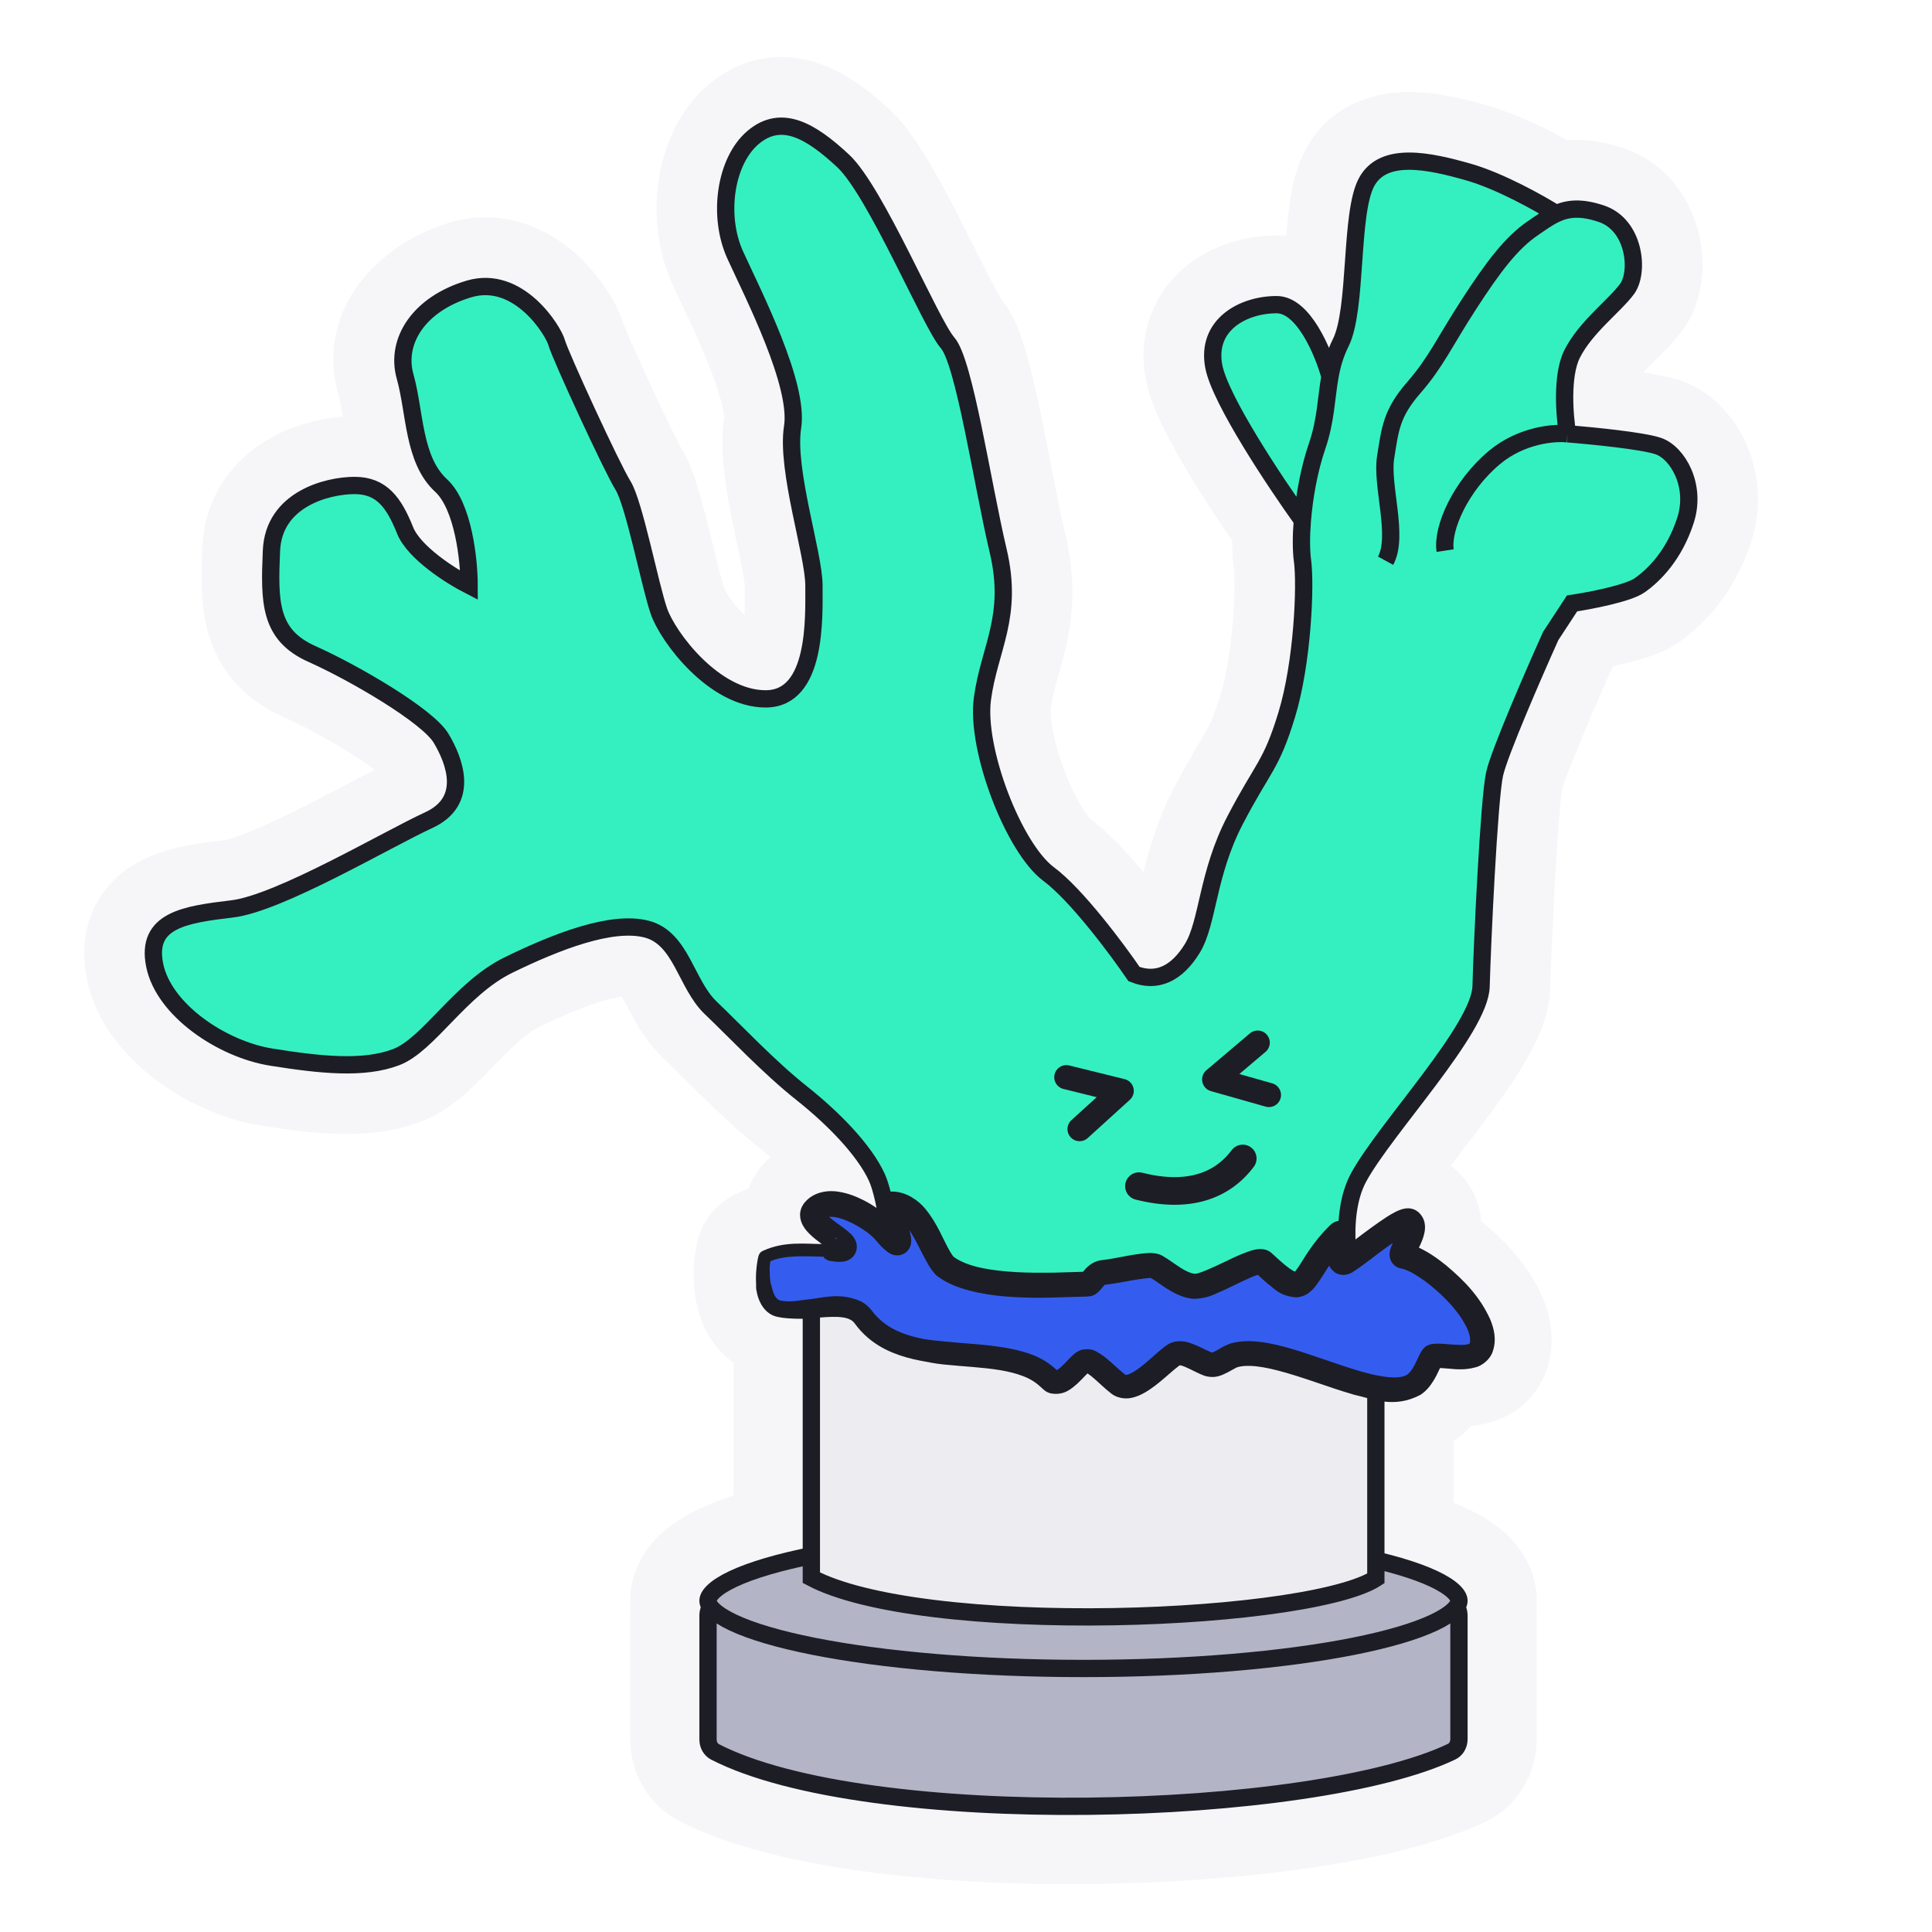
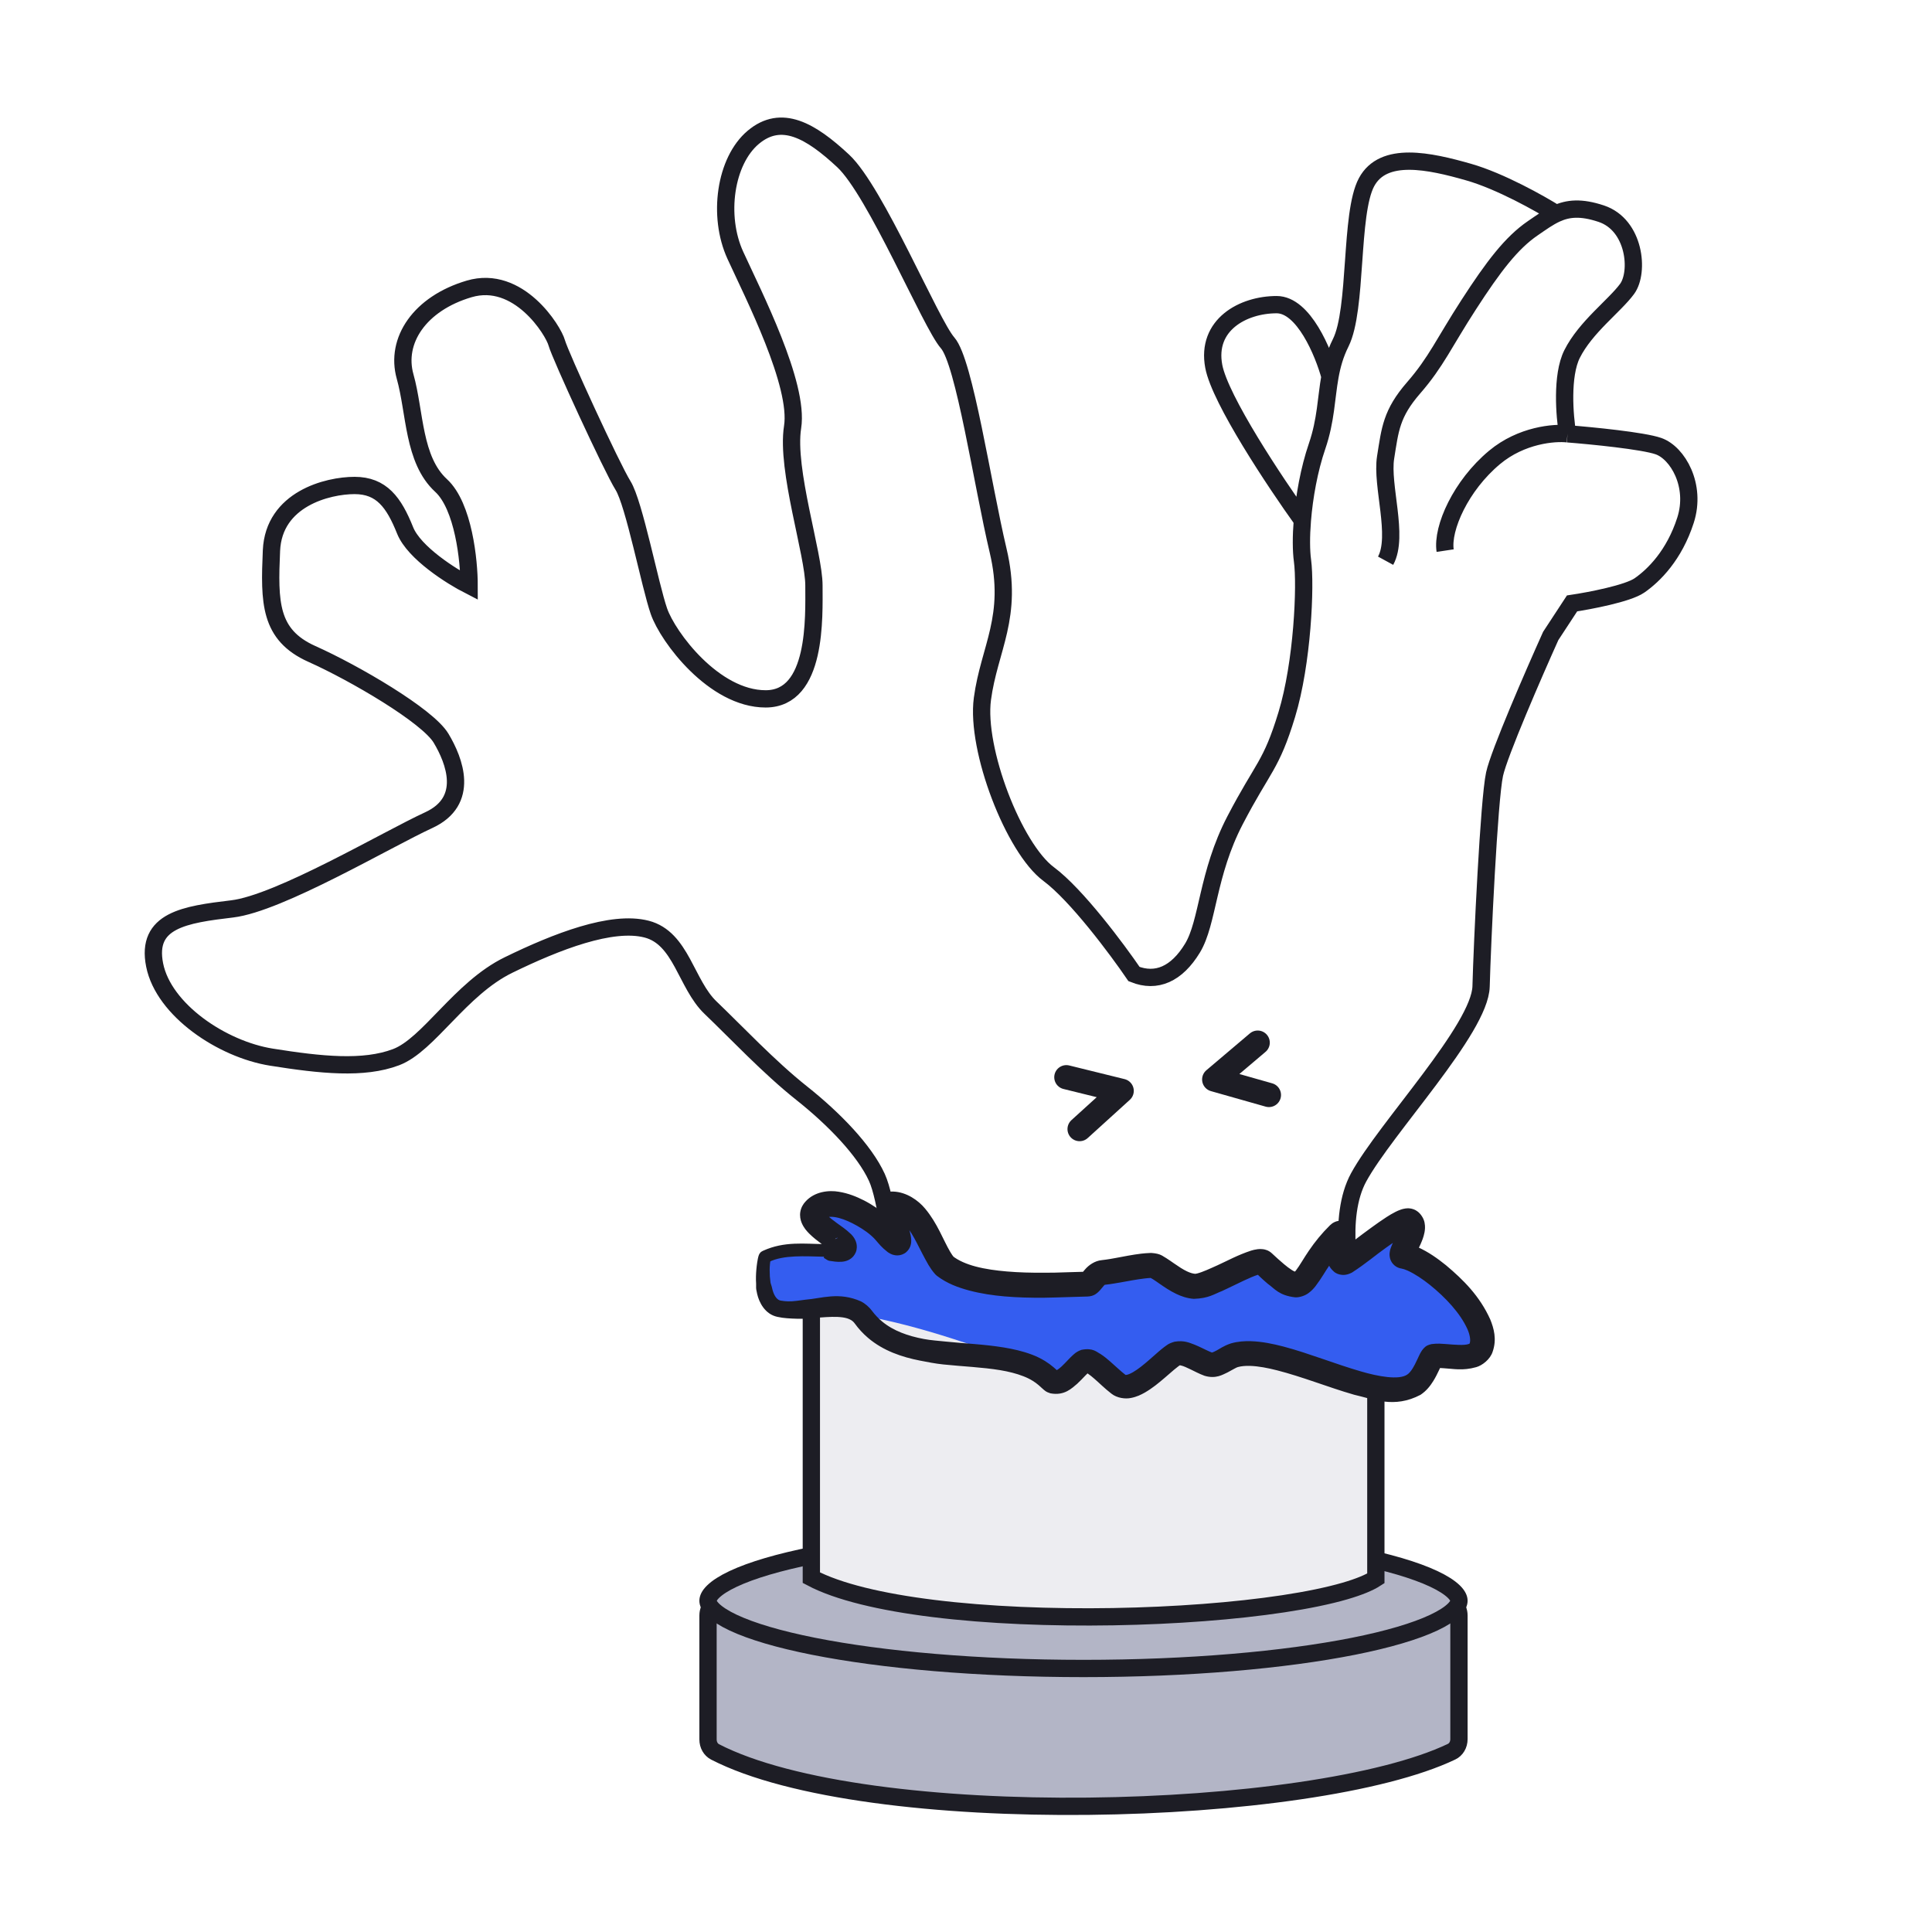
<svg xmlns="http://www.w3.org/2000/svg" width="436" height="436" viewBox="0 0 436 436" fill="none">
  <g filter="url(#filter0_d_2194_9996)">
-     <path d="M172.103 9.367C176.787 8.544 181.116 9.194 184.772 10.435C191.06 12.571 196.317 16.814 200.159 20.324L200.908 21.015L201.251 21.34C204.774 24.74 207.788 29.509 209.971 33.216C212.489 37.491 215.03 42.366 217.309 46.86C219.73 51.633 221.642 55.544 223.463 59.074C224.332 60.76 225.026 62.053 225.56 62.977C225.77 63.341 225.912 63.571 225.991 63.696C228.026 66.182 229.181 68.87 229.76 70.311C230.532 72.229 231.189 74.308 231.75 76.293C232.878 80.279 233.944 85.05 234.926 89.782C237.017 99.861 238.714 109.528 240.437 116.788C242.862 127.009 242.158 134.97 240.604 141.876C239.933 144.86 238.998 148.025 238.457 150.01C237.841 152.275 237.417 154.079 237.173 155.911C236.93 157.736 237.604 163.216 240.247 170.15C241.442 173.285 242.805 176.083 244.106 178.212C245.385 180.303 246.132 180.972 246.045 180.918L245.956 180.853C250.249 184.038 254.599 188.8 258.046 192.924C259.295 187.8 261.179 181.131 264.887 174.012C268.12 167.804 270.969 163.298 272.009 161.453C273.045 159.616 273.959 157.777 275.458 152.853C276.776 148.519 277.73 142.46 278.224 136.47C278.464 133.563 278.579 130.879 278.595 128.692C278.604 127.601 278.587 126.685 278.556 125.966C278.54 125.609 278.522 125.325 278.505 125.11C278.496 125.004 278.489 124.923 278.483 124.865C278.477 124.813 278.473 124.786 278.473 124.782L278.382 124.058C278.168 122.201 278.081 120.209 278.089 118.18C275.251 114.062 271.896 108.988 268.825 103.933C266.671 100.386 264.543 96.663 262.809 93.179C261.251 90.047 259.358 85.845 258.578 81.725C256.587 71.201 260.543 62.052 267.596 56.267C273.833 51.152 281.599 49.274 288.108 49.274L288.703 49.282C289.229 49.297 289.744 49.332 290.249 49.384C290.428 47.169 290.646 44.886 290.94 42.734C291.391 39.426 292.253 34.315 294.627 29.884L294.902 29.383C300.767 18.979 311.241 16.894 318.018 16.894C324.635 16.894 331.368 18.716 335.739 19.965C341.974 21.747 348.773 25.058 353.76 27.79C357.786 27.482 361.943 28.093 366.295 29.544C376.757 33.031 381.642 41.832 383.323 48.615C384.188 52.109 384.425 55.742 384.034 59.191C383.668 62.417 382.609 66.702 379.776 70.565C378.388 72.458 376.798 74.129 375.659 75.294C375.05 75.916 374.416 76.549 373.864 77.099C373.286 77.676 372.765 78.198 372.256 78.72C371.722 79.269 371.262 79.759 370.866 80.199C373.822 80.641 377.078 81.252 379.481 82.1L379.83 82.226C387.117 84.937 391.836 91.087 394.225 96.622C396.885 102.785 397.756 110.491 395.224 118.34C391.497 129.896 384.576 137.126 378.862 141.082C376.333 142.833 373.581 143.836 372.053 144.353C370.2 144.98 368.254 145.501 366.505 145.919C365.724 146.106 364.938 146.281 364.164 146.447L363.697 147.158C361.85 151.287 359.264 157.189 356.979 162.669C355.728 165.67 354.605 168.45 353.753 170.702C353.02 172.642 352.685 173.677 352.575 174.023L352.533 174.146C352.558 174.032 352.466 174.492 352.309 175.898C352.17 177.146 352.02 178.758 351.865 180.68C351.554 184.515 351.245 189.279 350.963 194.242C350.398 204.186 349.964 214.538 349.843 219.146C349.664 225.923 346.295 232.183 344.129 235.87C341.543 240.272 338.235 244.882 335.11 249.059C333.519 251.186 331.891 253.312 330.348 255.325C329.315 256.673 328.324 257.965 327.376 259.212C330.725 261.663 332.808 265.053 333.734 268.517C334.035 269.643 334.197 270.716 334.272 271.706C336.227 273.279 338.134 275.031 339.886 276.876C342.534 279.665 345.375 283.238 347.381 287.316C349.17 290.951 351.707 297.892 348.931 305.555C346.724 311.649 342.044 315.076 337.866 316.631C335.701 317.437 333.619 317.774 331.938 317.912C330.933 319.055 329.652 320.28 328.05 321.389V335.254C329.081 335.667 330.075 336.098 331.026 336.545C334.013 337.949 337.427 339.907 340.314 342.711C343.222 345.537 346.806 350.479 346.806 357.38C346.806 357.93 346.78 358.468 346.737 358.994C346.782 359.555 346.806 360.122 346.806 360.695V388.602C346.806 395.824 342.971 403.546 335.163 407.28C325.02 412.131 310.847 415.438 295.889 417.631C280.584 419.876 263.161 421.133 245.758 421.313C228.364 421.494 210.681 420.603 194.883 418.442C179.416 416.326 164.455 412.828 153.339 407.105C145.847 403.247 142.22 395.716 142.22 388.673V360.695C142.22 360.121 142.243 359.553 142.288 358.992C142.261 358.672 142.24 358.349 142.23 358.021L142.22 357.38L142.23 356.739C142.443 350.172 145.895 345.449 148.712 342.711C151.598 339.907 155.013 337.949 158 336.545C160.288 335.469 162.821 334.492 165.538 333.604V303.678C162.443 301.479 160.402 298.617 159.189 296.175C157.372 292.515 156.844 288.865 156.66 286.53C156.46 284.002 156.567 281.651 156.762 279.847C156.859 278.955 157.005 277.945 157.225 276.939C157.323 276.492 157.519 275.657 157.862 274.691C158.019 274.249 158.372 273.305 158.986 272.205C159.128 271.951 161.121 268.014 165.839 265.723C165.043 266.109 166.816 265.208 167.947 264.753C168.264 264.626 168.586 264.506 168.914 264.39C169.758 262.123 171.01 260.234 172.377 258.74C172.863 258.209 173.366 257.718 173.877 257.264C173.03 256.533 172.136 255.79 171.195 255.043C163.113 248.634 154.169 239.217 149.585 234.842C146.6 231.992 144.611 228.848 143.304 226.559C142.634 225.387 142.035 224.239 141.561 223.328C141.07 222.381 140.721 221.705 140.368 221.058C139.377 221.193 137.918 221.476 135.905 222.073C131.66 223.331 126.718 225.44 121.589 227.945C118.939 229.239 116.194 231.743 111.941 236.128C110.12 238.006 107.708 240.545 105.298 242.689C102.936 244.79 99.422 247.593 94.929 249.297C83.069 253.796 69.24 251.778 58.806 250.118C50.484 248.794 42.064 245.015 35.291 239.935C28.762 235.038 21.658 227.307 19.593 216.981C18.656 212.298 18.612 206.772 21.075 201.367C23.585 195.859 27.788 192.471 31.594 190.458C38.007 187.066 46.195 186.264 50.542 185.747C50.542 185.747 50.696 185.727 51.029 185.65C51.363 185.573 51.806 185.455 52.367 185.282C53.506 184.931 54.918 184.42 56.598 183.735C59.975 182.358 63.894 180.505 68.04 178.424C73.152 175.858 79.533 172.44 84.57 169.847C83.132 168.763 81.285 167.502 79.13 166.149C73.976 162.914 68.091 159.784 64.009 157.958C55.456 154.132 49.621 147.871 47.058 139.258C45.028 132.433 45.44 124.878 45.664 119.713C46.199 107.41 53.345 99.394 60.778 95.129C66.455 91.872 72.569 90.531 77.374 90.181C77.37 90.16 77.367 90.139 77.364 90.118C76.997 87.919 76.715 86.468 76.395 85.331C70.954 65.984 85.473 51.084 101.445 46.365L102.044 46.195C114.576 42.764 124.569 48.568 130.086 53.529C132.955 56.108 135.185 58.899 136.789 61.309C138.142 63.341 139.853 66.298 140.697 69.393C140.507 68.696 140.751 69.48 142.238 72.876C143.423 75.583 144.984 79.038 146.617 82.567C148.249 86.096 149.919 89.626 151.318 92.488C152.019 93.922 152.627 95.138 153.113 96.078C153.664 97.14 153.875 97.491 153.829 97.417C155.733 100.463 156.939 104.352 157.592 106.521C158.428 109.3 159.247 112.483 159.986 115.452C161.648 122.14 162.743 126.93 163.446 128.951C163.351 128.678 163.603 129.395 164.602 130.869C165.497 132.189 166.675 133.644 168.006 134.951C168.011 134.838 168.018 134.724 168.022 134.61C168.116 132.297 168.073 130.377 168.073 128.249C168.073 128.395 168.079 128.126 167.954 127.232C167.838 126.403 167.654 125.343 167.394 124.007C166.816 121.038 166.211 118.386 165.408 114.445C164.688 110.909 163.932 106.89 163.474 102.974C163.037 99.244 162.736 94.585 163.448 90.076C163.345 90.728 163.553 90.052 162.889 87.317C162.302 84.895 161.299 81.919 159.976 78.567C157.261 71.692 154.056 65.278 151.744 60.22C148.296 52.678 147.519 44.243 148.633 36.787C149.715 29.54 152.945 21.053 159.955 15.165L160.594 14.643C163.829 12.077 167.681 10.143 172.103 9.367ZM225.778 63.444C225.774 63.439 225.77 63.434 225.766 63.428L225.548 63.173C225.627 63.262 225.702 63.354 225.778 63.444Z" fill="#F6F6F9" />
-     <path d="M236.657 193.389C242.943 198.052 252.118 210.371 255.92 215.947C260.99 217.974 265.551 215.947 269.1 210.117C272.648 204.288 272.395 193.389 278.732 181.222C285.068 169.056 286.842 169.056 290.391 157.397C293.939 145.738 294.7 128.249 293.939 122.672C293.63 120.406 293.614 117.178 293.908 113.548C287.836 105.099 275.335 86.326 273.916 78.823C272.141 69.445 280.506 64.883 288.11 64.883C294.193 64.883 298.662 75.697 300.136 81.104C300.587 78.584 301.264 76.086 302.557 73.5C306.359 65.896 304.585 44.352 308.387 37.255C312.189 30.158 322.581 32.439 331.452 34.974C338.549 37.002 347.569 42.071 351.192 44.352C353.849 43.139 356.775 42.824 361.361 44.352C368.965 46.887 369.978 57.532 367.19 61.334C364.402 65.136 357.812 69.952 354.771 76.035C352.337 80.901 353.081 90.06 353.757 94.031C359.164 94.453 370.84 95.602 374.287 96.819C378.596 98.34 382.905 105.69 380.37 113.548C377.836 121.405 373.273 125.967 369.978 128.249C367.342 130.073 358.742 131.713 354.771 132.304L349.955 139.654C346.153 148.103 338.296 166.167 337.282 170.83C336.014 176.66 334.494 209.103 334.24 218.735C333.987 228.367 312.696 250.671 306.613 261.824C301.746 270.746 304.585 285.649 306.613 291.986C296.39 293.929 271.533 297.562 253.892 296.548C236.251 295.535 211.902 288.86 201.932 285.649C201.51 279.735 200.107 266.69 197.877 261.824C195.089 255.741 188.245 248.644 180.895 242.814C173.544 236.984 165.94 228.874 160.364 223.551C154.788 218.228 153.774 207.836 145.917 205.808C138.059 203.781 125.639 208.597 114.741 213.919C103.842 219.242 96.745 231.915 89.394 234.703C82.044 237.491 72.412 236.478 61.26 234.703C50.107 232.929 36.927 224.058 34.9 213.919C32.872 203.781 41.743 202.513 52.389 201.246C63.034 199.979 87.367 185.531 96.745 181.222C106.123 176.914 102.574 167.789 99.533 162.72C96.491 157.65 80.016 148.019 70.384 143.71C60.753 139.401 60.753 132.05 61.26 120.391C61.767 108.731 73.933 105.69 80.016 105.69C86.099 105.69 88.887 109.492 91.422 115.829C93.449 120.898 101.898 126.221 105.869 128.249C105.869 122.672 104.602 110.354 99.533 105.69C93.196 99.861 93.703 89.215 91.422 81.104C89.141 72.993 94.717 64.629 105.869 61.334C117.022 58.039 124.879 70.712 125.639 73.5C126.4 76.288 138.059 101.635 140.594 105.69C143.128 109.746 146.677 128.249 148.705 134.078C150.732 139.908 161.124 153.848 172.784 153.848C184.443 153.848 183.683 135.346 183.683 128.249C183.683 121.152 177.346 102.142 178.867 92.51C180.388 82.879 169.996 62.602 165.94 53.73C161.885 44.859 163.659 32.439 169.996 27.116C176.332 21.794 182.922 25.596 190.273 32.439C197.623 39.283 210.043 69.191 213.845 73.5C217.647 77.809 221.703 105.437 225.251 120.391C228.799 135.345 223.223 142.442 221.703 153.848C220.182 165.254 228.8 187.559 236.657 193.389Z" fill="#34F0C1" />
    <path d="M353.757 94.031C359.164 94.453 370.84 95.602 374.287 96.819C378.596 98.34 382.905 105.69 380.37 113.548C377.836 121.405 373.273 125.967 369.978 128.249C367.342 130.073 358.742 131.713 354.771 132.304L349.955 139.654C346.153 148.103 338.296 166.167 337.282 170.83C336.014 176.66 334.494 209.103 334.24 218.735C333.987 228.367 312.696 250.671 306.613 261.824C301.746 270.746 304.585 285.649 306.613 291.986C296.39 293.929 271.533 297.562 253.892 296.548C236.251 295.535 211.902 288.86 201.932 285.649C201.51 279.735 200.107 266.69 197.877 261.824C195.089 255.741 188.245 248.644 180.895 242.814C173.544 236.984 165.94 228.874 160.364 223.551C154.788 218.228 153.774 207.836 145.917 205.808C138.059 203.781 125.639 208.597 114.741 213.919C103.842 219.242 96.745 231.915 89.394 234.703C82.044 237.491 72.412 236.478 61.26 234.703C50.107 232.929 36.927 224.058 34.9 213.919C32.872 203.781 41.743 202.513 52.389 201.246C63.034 199.979 87.367 185.531 96.745 181.222C106.123 176.914 102.574 167.789 99.533 162.72C96.491 157.65 80.016 148.019 70.384 143.71C60.753 139.401 60.753 132.05 61.26 120.391C61.767 108.731 73.933 105.69 80.016 105.69C86.099 105.69 88.887 109.492 91.422 115.829C93.449 120.898 101.898 126.221 105.869 128.249C105.869 122.672 104.602 110.354 99.533 105.69C93.196 99.861 93.703 89.215 91.422 81.104C89.141 72.993 94.717 64.629 105.869 61.334C117.022 58.039 124.879 70.712 125.639 73.5C126.4 76.288 138.059 101.635 140.594 105.69C143.128 109.746 146.677 128.249 148.705 134.078C150.732 139.908 161.124 153.848 172.784 153.848C184.443 153.848 183.683 135.346 183.683 128.249C183.683 121.152 177.346 102.142 178.867 92.51C180.388 82.879 169.996 62.602 165.94 53.73C161.885 44.859 163.659 32.439 169.996 27.116C176.332 21.794 182.922 25.596 190.273 32.439C197.623 39.283 210.043 69.191 213.845 73.5C217.647 77.809 221.703 105.437 225.251 120.391C228.799 135.345 223.223 142.442 221.703 153.848C220.182 165.254 228.8 187.559 236.657 193.389C242.943 198.052 252.118 210.371 255.92 215.947C260.99 217.974 265.551 215.947 269.1 210.117C272.648 204.288 272.395 193.389 278.732 181.222C285.068 169.056 286.842 169.056 290.391 157.397C293.939 145.738 294.7 128.249 293.939 122.672C293.63 120.406 293.614 117.178 293.908 113.548M353.757 94.031C353.081 90.06 352.337 80.901 354.771 76.035C357.812 69.952 364.402 65.136 367.19 61.334C369.978 57.532 368.965 46.887 361.361 44.352C356.775 42.824 353.849 43.139 351.192 44.352M353.757 94.031C350.8 93.693 343.365 94.284 337.282 99.354C329.678 105.69 325.369 115.322 326.129 120.391M312.696 122.672C315.737 117.096 311.682 105.69 312.696 99.354C313.71 93.017 313.963 89.469 319.032 83.639C324.102 77.809 325.876 73.5 331.452 64.883C337.028 56.265 341.084 50.942 345.899 47.647C347.811 46.339 349.443 45.151 351.192 44.352M351.192 44.352C347.569 42.071 338.549 37.002 331.452 34.974C322.581 32.439 312.189 30.158 308.387 37.255C304.585 44.352 306.359 65.896 302.557 73.5C301.264 76.086 300.587 78.585 300.136 81.104M300.136 81.104C299.262 85.994 299.242 90.965 297.234 96.819C295.429 102.085 294.338 108.245 293.908 113.548M300.136 81.104C298.662 75.697 294.193 64.883 288.11 64.883C280.506 64.883 272.141 69.445 273.916 78.823C275.335 86.326 287.836 105.099 293.908 113.548" stroke="#1D1D25" stroke-width="3.902" />
    <path d="M163.292 357.183H325.736C327.675 357.183 329.247 358.755 329.247 360.694V388.602C329.247 389.886 328.585 390.962 327.588 391.438C319.866 395.132 307.794 398.138 293.342 400.257C278.933 402.37 262.31 403.58 245.577 403.754C228.844 403.928 212.038 403.065 197.264 401.044C182.448 399.017 169.834 395.846 161.378 391.492C160.409 390.993 159.781 389.937 159.781 388.674V360.694C159.781 358.755 161.353 357.183 163.292 357.183Z" fill="#B3B5C6" stroke="#1D1D25" stroke-width="3.902" />
    <path d="M244.514 342.095C268.363 342.095 289.901 344.018 305.429 347.106C313.208 348.653 319.378 350.472 323.556 352.436C325.65 353.42 327.139 354.393 328.077 355.305C329.013 356.214 329.247 356.903 329.247 357.379C329.247 357.855 329.013 358.544 328.077 359.453C327.139 360.365 325.65 361.338 323.556 362.323C319.378 364.286 313.208 366.106 305.429 367.653C289.901 370.74 268.363 372.663 244.514 372.663C220.664 372.663 199.127 370.74 183.599 367.653C175.819 366.106 169.65 364.286 165.472 362.323C163.378 361.338 161.889 360.365 160.95 359.453C160.015 358.544 159.781 357.855 159.781 357.379C159.781 356.903 160.015 356.214 160.95 355.305C161.889 354.393 163.378 353.42 165.472 352.436C169.65 350.472 175.819 348.653 183.599 347.106C199.127 344.018 220.664 342.095 244.514 342.095Z" fill="#B3B5C6" stroke="#1D1D25" stroke-width="3.902" />
    <path d="M310.491 290.896V352.333C309.048 353.272 306.719 354.249 303.501 355.183C299.759 356.269 295.037 357.238 289.604 358.061C278.742 359.704 265.183 360.737 251.229 360.974C237.275 361.21 222.978 360.649 210.635 359.122C198.864 357.666 189.113 355.356 183.099 352.175V290.896H310.491Z" fill="#EDEDF1" stroke="#1D1D25" stroke-width="3.902" />
-     <path d="M172.656 279.765C173.836 279.193 175.552 277.877 186.007 278.315C198.505 278.837 180.485 273.002 183.893 269.278C187.705 265.112 197.101 270.987 199.763 274.066C206.776 282.179 198.875 267.769 201.446 267.927C208.023 268.332 210.042 278.315 213.18 281.796C220.503 287.559 238.678 286.012 245.424 285.916C246.285 285.904 246.995 283.505 248.946 283.297C252.36 282.934 256.57 281.779 259.894 281.703C261.708 281.661 265.538 286.157 269.587 286.423C272.97 286.645 283.551 279.569 285.079 281.038C295.868 291.409 292.847 283.827 302.101 274.705C303.975 272.857 300.679 282.537 303.784 280.816C305.997 279.588 316.47 270.662 318.11 271.772C320.42 273.337 315.31 279.352 316.715 279.561C322.425 280.412 336.764 293.314 334.256 300.239C332.948 303.85 326.334 301.73 323.497 302.16C322.709 302.279 321.743 306.869 319.074 308.62C311.217 313.777 288.832 299.027 278.56 301.974C276.877 302.457 274.571 304.66 272.74 304.013C270.567 303.246 267.573 301.149 265.638 301.564C263.34 302.057 256.212 311.386 252.401 308.52C249.961 306.685 246.613 302.727 244.829 303.27C243.274 303.744 240.494 308.719 237.679 308.013C236.984 307.839 235.814 305.761 231.888 304.263C220.517 299.925 203.021 304.49 194.84 293.382C191.295 288.568 182.077 292.793 175.825 291.479C170.839 290.43 172.256 279.959 172.656 279.765Z" fill="#345DF0" />
+     <path d="M172.656 279.765C173.836 279.193 175.552 277.877 186.007 278.315C198.505 278.837 180.485 273.002 183.893 269.278C187.705 265.112 197.101 270.987 199.763 274.066C206.776 282.179 198.875 267.769 201.446 267.927C208.023 268.332 210.042 278.315 213.18 281.796C220.503 287.559 238.678 286.012 245.424 285.916C246.285 285.904 246.995 283.505 248.946 283.297C252.36 282.934 256.57 281.779 259.894 281.703C261.708 281.661 265.538 286.157 269.587 286.423C272.97 286.645 283.551 279.569 285.079 281.038C295.868 291.409 292.847 283.827 302.101 274.705C303.975 272.857 300.679 282.537 303.784 280.816C305.997 279.588 316.47 270.662 318.11 271.772C320.42 273.337 315.31 279.352 316.715 279.561C322.425 280.412 336.764 293.314 334.256 300.239C332.948 303.85 326.334 301.73 323.497 302.16C322.709 302.279 321.743 306.869 319.074 308.62C311.217 313.777 288.832 299.027 278.56 301.974C276.877 302.457 274.571 304.66 272.74 304.013C270.567 303.246 267.573 301.149 265.638 301.564C263.34 302.057 256.212 311.386 252.401 308.52C249.961 306.685 246.613 302.727 244.829 303.27C243.274 303.744 240.494 308.719 237.679 308.013C236.984 307.839 235.814 305.761 231.888 304.263C191.295 288.568 182.077 292.793 175.825 291.479C170.839 290.43 172.256 279.959 172.656 279.765Z" fill="#345DF0" />
    <path d="M185.947 279.739C185.987 278.789 186.027 277.84 186.066 276.89C181.567 276.859 177.04 276.2 172.23 278.384C172.156 278.422 172.09 278.455 172.033 278.482C171.634 278.692 171.531 278.883 171.441 279.003C171.348 279.147 171.345 279.166 171.317 279.22C171.273 279.312 171.24 279.4 171.22 279.457C171.185 279.555 171.153 279.668 171.132 279.743C171.089 279.903 171.056 280.052 171.026 280.197C170.968 280.48 170.922 280.748 170.88 281.022C170.798 281.558 170.736 282.089 170.689 282.617C170.596 283.678 170.562 284.748 170.634 285.841C170.663 286.264 170.596 286.709 170.667 287.143C170.723 287.481 170.792 287.82 170.877 288.163C171.305 290.025 172.618 292.717 175.44 293.311C176.169 293.475 176.889 293.569 177.596 293.623C179.168 293.74 180.684 293.792 182.139 293.693C185.937 293.425 190.054 292.841 192.03 294.018C192.39 294.231 192.66 294.48 192.898 294.812C193.764 296.009 194.774 297.103 195.9 298.058C199.331 300.983 203.582 302.393 207.585 303.177C209.361 303.527 211.113 303.866 212.86 304.049C217.318 304.515 221.674 304.67 225.749 305.347C227.582 305.654 229.347 306.087 230.954 306.712C231.713 307.007 232.422 307.354 233.077 307.76C233.542 308.049 233.973 308.365 234.399 308.729C234.614 308.912 234.824 309.106 235.083 309.345C235.216 309.467 235.355 309.598 235.571 309.777C235.827 309.947 235.96 310.228 237.039 310.564C240.26 311.184 241.934 309.358 243.088 308.416C243.78 307.781 244.362 307.151 244.895 306.597C245.158 306.322 245.411 306.065 245.616 305.878C245.719 305.785 245.807 305.713 245.848 305.685C245.878 305.655 245.894 305.687 245.596 305.788C245.048 305.931 244.913 305.792 244.994 305.837C245.069 305.865 245.272 305.969 245.488 306.113C245.933 306.405 246.455 306.831 246.98 307.289C248.145 308.294 249.268 309.446 250.809 310.637C252.088 311.66 253.981 311.883 255.238 311.611C256.539 311.362 257.502 310.879 258.377 310.386C260.103 309.382 261.456 308.245 262.761 307.136C263.528 306.48 264.262 305.827 264.968 305.232C265.314 304.941 265.667 304.654 265.97 304.433C266.118 304.325 266.262 304.23 266.355 304.176C266.431 304.123 266.529 304.124 266.205 304.209C265.983 304.198 266.787 304.284 267.515 304.628C268.284 304.951 269.14 305.401 270.104 305.866C270.618 306.111 271.162 306.366 271.825 306.606C274.424 307.386 275.965 306.321 277.035 305.844C278.084 305.285 279.097 304.684 279.327 304.648C280.121 304.424 281.091 304.344 282.128 304.377C284.05 304.44 286.135 304.853 288.224 305.385C291.003 306.099 293.81 307.016 296.643 307.976C299.557 308.963 302.492 309.995 305.576 310.882C309.906 311.854 314.593 314.048 320.573 310.904C321.953 309.984 322.799 308.837 323.466 307.775C323.982 306.941 324.386 306.116 324.744 305.353C324.923 304.974 325.089 304.608 325.235 304.317C325.303 304.179 325.376 304.048 325.393 304.023C325.397 304.014 325.398 304.027 325.299 304.141C325.161 304.229 325.093 304.599 323.907 304.866C324.22 304.813 325.059 304.844 325.848 304.909C327.88 305.01 330.043 305.538 333.14 304.661C334.505 304.285 336.309 302.891 336.85 301.179C337.836 298.354 337.106 295.86 336.309 293.891C333.936 288.639 330.289 284.993 326.311 281.657C324.417 280.138 322.458 278.72 320.001 277.597C319.171 277.236 318.317 276.895 317.14 276.709C317.41 276.751 317.742 276.835 318.143 277.088C318.561 277.346 318.927 277.792 319.097 278.16C319.187 278.346 319.247 278.529 319.282 278.674C319.314 278.805 319.331 278.921 319.34 279.02C319.358 279.228 319.348 279.336 319.341 279.423C319.301 279.74 319.29 279.668 319.315 279.618C319.363 279.481 319.491 279.193 319.629 278.904C319.911 278.314 320.254 277.642 320.583 276.903C320.909 276.151 321.251 275.368 321.474 274.241C321.573 273.672 321.667 272.995 321.488 272.071C321.34 271.162 320.616 269.961 319.716 269.401C319.525 269.271 319.328 269.167 319.135 269.086C318.112 268.696 317.562 268.819 317.149 268.856C316.703 268.922 316.438 269.005 316.164 269.093C315.648 269.267 315.239 269.461 314.884 269.639C314.151 270.011 313.531 270.391 312.923 270.78C311.724 271.552 310.617 272.347 309.519 273.141C307.064 274.902 304.334 277.101 302.415 278.347C302.416 278.347 302.418 278.345 302.422 278.344C302.446 278.334 302.532 278.273 302.829 278.22C303.132 278.153 303.896 278.196 304.462 278.622C305.011 279.034 305.127 279.39 305.189 279.526C305.242 279.667 305.236 279.686 305.234 279.661C305.191 279.425 305.243 278.516 305.338 277.709C305.384 277.286 305.438 276.844 305.487 276.352C305.511 276.109 305.535 275.845 305.55 275.545C305.555 275.207 305.602 274.97 305.482 274.217C305.461 274.107 305.421 273.925 305.359 273.742C305.328 273.649 305.29 273.548 305.241 273.438C305.182 273.306 305.097 273.141 304.984 272.972C304.87 272.802 304.724 272.618 304.533 272.439C304.335 272.249 304.029 272.029 303.702 271.886C303.379 271.738 302.98 271.651 302.693 271.634C302.41 271.614 302.148 271.637 301.92 271.679C301.696 271.721 301.488 271.789 301.341 271.848C301.222 271.895 301.117 271.945 301.023 271.995C300.836 272.093 300.678 272.2 300.562 272.286C300.377 272.424 300.234 272.554 300.106 272.68C298.321 274.434 296.74 276.375 295.367 278.4C294.269 279.991 293.276 281.793 292.444 282.86C292.249 283.109 292.058 283.266 292.034 283.264C291.992 283.264 292.243 283.147 292.354 283.162C292.558 283.204 292.02 283.076 291.506 282.726C290.976 282.393 290.364 281.92 289.775 281.427C288.879 280.675 287.973 279.86 287.048 278.99C286.271 278.259 285.467 278.1 284.982 278.035C284.468 277.976 284.131 278.005 283.799 278.041C283.209 278.114 282.741 278.243 282.342 278.36C279.296 279.365 277.113 280.598 274.733 281.679C274.309 281.877 273.885 282.059 273.465 282.248C272.693 282.595 271.928 282.925 271.217 283.186C270.856 283.318 270.521 283.428 270.226 283.504C269.949 283.581 269.673 283.598 269.773 283.599C269.251 283.575 268.585 283.384 267.872 283.044C266.949 282.608 265.973 281.963 264.923 281.23C264.391 280.862 263.848 280.473 263.189 280.055C262.44 279.684 262.044 279.036 259.829 278.888C259.741 278.89 259.653 278.893 259.566 278.896C258.865 278.922 258.195 278.973 257.543 279.049C255.508 279.293 253.628 279.688 251.812 280.018C251.379 280.097 250.951 280.178 250.528 280.247C249.884 280.353 249.253 280.444 248.649 280.509C246.989 280.66 245.652 281.722 244.971 282.488C244.61 282.88 244.331 283.245 244.147 283.465C244.061 283.571 243.987 283.642 244.046 283.586C244.081 283.557 244.147 283.49 244.343 283.381C244.53 283.277 244.898 283.119 245.384 283.113C242.829 283.162 240.4 283.284 237.964 283.333C237.145 283.351 236.34 283.344 235.529 283.349C232.73 283.366 229.948 283.299 227.222 283.066C224.792 282.855 222.391 282.538 220.158 281.945C218.143 281.41 216.257 280.616 214.943 279.556L215.297 279.888C215.046 279.602 214.741 279.154 214.446 278.655C212.829 275.924 211.586 272.259 208.786 268.897C207.258 267.041 204.619 265.161 201.624 265.035C201.008 264.998 200.16 265.103 199.353 265.724C198.587 266.329 198.316 267.035 198.187 267.45C198.059 267.881 198.031 268.228 198.018 268.472C198.006 268.74 198.015 268.956 198.028 269.143C198.259 271.203 198.73 272.275 199.113 273.582C199.347 274.324 199.58 275.052 199.738 275.665C199.778 275.821 199.809 275.955 199.83 276.064C199.85 276.154 199.855 276.266 199.848 276.13C199.855 276.063 199.821 275.911 199.967 275.444C200.038 275.225 200.261 274.715 200.737 274.307C201.208 273.877 201.951 273.642 202.441 273.647C203.215 273.654 203.465 273.858 203.544 273.881C203.65 273.936 203.671 273.956 203.667 273.952C203.388 273.755 202.571 272.906 201.94 272.185C200.95 271.081 200.006 270.336 199.015 269.586C198.576 269.259 198.136 268.942 197.683 268.639C196.82 268.061 195.931 267.523 194.995 267.044C193.28 266.177 191.455 265.426 189.293 265.078C187.157 264.705 183.866 264.949 181.752 267.319C181.252 267.861 180.772 268.647 180.613 269.6C180.446 270.557 180.653 271.458 180.898 272.059C181.426 273.303 182.048 273.922 182.605 274.509C183.575 275.475 184.498 276.16 185.381 276.821C186.356 277.545 187.465 278.338 187.89 278.769C187.94 278.816 187.953 278.846 187.866 278.692C187.829 278.621 187.731 278.445 187.662 278.15C187.577 277.832 187.547 277.213 187.779 276.665C187.889 276.394 188.046 276.155 188.203 275.979C188.341 275.826 188.458 275.733 188.567 275.657C188.795 275.503 188.896 275.484 188.961 275.468C189.091 275.446 189.048 275.499 188.974 275.542C188.63 275.733 187.908 275.917 187.198 276.028C186.849 276.085 186.495 276.424 186.078 276.612C186.03 277.747 185.983 278.882 185.936 280.017C186.365 280.24 186.742 280.599 187.153 280.664C188.023 280.783 188.799 280.953 189.972 280.878C190.309 280.841 190.576 280.822 191.098 280.644C191.218 280.601 191.341 280.551 191.468 280.491C191.612 280.423 191.81 280.311 191.99 280.181C192.176 280.046 192.354 279.896 192.552 279.674C192.776 279.418 192.984 279.097 193.128 278.738C193.428 278.017 193.398 277.2 193.262 276.69C193.152 276.232 192.954 275.849 192.823 275.629C192.689 275.401 192.542 275.203 192.417 275.049C192.302 274.908 192.188 274.782 192.072 274.664C190.751 273.399 189.802 272.857 188.84 272.129C188.026 271.534 187.253 270.941 186.728 270.413C186.427 270.126 186.23 269.798 186.29 269.904C186.312 269.953 186.398 270.216 186.337 270.569C186.281 270.918 186.098 271.172 186.034 271.237C186.239 271.019 186.427 270.901 186.823 270.805C187.211 270.714 187.783 270.706 188.415 270.804C189.637 270.99 191.036 271.516 192.368 272.194C193.1 272.566 193.83 272.976 194.53 273.428C194.897 273.665 195.258 273.907 195.603 274.164C196.37 274.734 197.124 275.398 197.586 275.948C198.381 276.842 198.871 277.557 200.304 278.674C200.422 278.759 200.661 278.92 200.922 279.051C201.131 279.144 201.631 279.446 202.563 279.443C203.162 279.446 203.994 279.177 204.535 278.686C205.079 278.223 205.359 277.61 205.457 277.305C205.561 276.993 205.602 276.739 205.625 276.52C205.645 276.302 205.645 276.194 205.644 276.052C205.602 275.074 205.459 274.697 205.349 274.218C205.115 273.326 204.868 272.582 204.636 271.839C204.26 270.662 203.848 269.277 203.81 268.731C203.794 268.696 203.856 268.651 203.738 269.119C203.669 269.331 203.504 269.828 202.912 270.298C202.289 270.78 201.635 270.844 201.268 270.82C202.369 270.883 203.349 271.458 204.394 272.667C206.279 274.853 207.513 278.116 209.534 281.598C209.944 282.272 210.401 282.972 211.062 283.704L211.417 284.036C213.76 285.826 216.276 286.697 218.715 287.363C221.416 288.077 224.087 288.465 226.739 288.697C229.708 288.95 232.65 289.015 235.565 288.995C236.41 288.989 237.244 288.957 238.088 288.939C240.581 288.888 243.114 288.764 245.464 288.72C246.877 288.65 247.459 288.02 247.793 287.758C248.13 287.45 248.304 287.233 248.459 287.05C248.755 286.69 248.936 286.458 249.087 286.296C249.234 286.136 249.332 286.065 249.349 286.056C249.369 286.047 249.291 286.083 249.243 286.085C249.998 286.005 250.724 285.898 251.432 285.782C251.897 285.706 252.357 285.632 252.809 285.552C254.694 285.218 256.503 284.862 258.204 284.661C258.745 284.597 259.272 284.542 259.773 284.523C259.836 284.521 259.898 284.519 259.959 284.517C259.443 284.501 259.53 284.437 259.636 284.506C259.759 284.563 259.967 284.68 260.189 284.82C260.641 285.105 261.161 285.474 261.708 285.854C262.805 286.615 264.012 287.444 265.459 288.134C266.582 288.664 267.884 289.136 269.401 289.247C272.789 289.139 273.978 288.172 275.811 287.467C276.271 287.26 276.712 287.042 277.154 286.833C279.544 285.713 281.999 284.412 283.962 283.783C284.178 283.717 284.4 283.671 284.449 283.67C284.47 283.667 284.451 283.682 284.272 283.664C284.113 283.639 283.649 283.586 283.11 283.087C284.072 284.028 285.022 284.939 286.085 285.832C287.644 286.937 288.63 288.503 292.323 288.909C293.38 288.937 294.553 288.497 295.277 287.958C296.024 287.422 296.482 286.871 296.867 286.397C298.3 284.51 299.056 283.048 300.068 281.601C301.276 279.822 302.588 278.214 304.096 276.729C304.081 276.743 304.043 276.782 303.954 276.848C303.898 276.89 303.807 276.953 303.677 277.022C303.612 277.056 303.535 277.093 303.444 277.129C303.33 277.175 303.162 277.23 302.971 277.266C302.778 277.302 302.549 277.323 302.296 277.305C302.041 277.29 301.679 277.212 301.388 277.078C301.091 276.948 300.817 276.749 300.642 276.583C300.474 276.425 300.349 276.267 300.255 276.126C300.161 275.985 300.095 275.855 300.051 275.756C300.014 275.675 299.988 275.604 299.967 275.542C299.926 275.42 299.906 275.323 299.897 275.274C299.853 274.971 299.886 275.156 299.872 275.276C299.866 275.414 299.85 275.603 299.832 275.796C299.793 276.19 299.74 276.632 299.69 277.094C299.606 278.049 299.441 278.934 299.614 280.46C299.778 281.024 299.59 281.879 301.152 283.216C301.983 283.834 303.07 283.922 303.706 283.803C304.001 283.755 304.249 283.682 304.48 283.596C304.681 283.521 304.844 283.446 305.009 283.361C305.057 283.336 305.105 283.31 305.152 283.284C308.331 281.217 310.306 279.467 312.813 277.687C313.855 276.933 314.909 276.209 315.938 275.576C316.453 275.261 316.967 274.966 317.417 274.75C317.627 274.648 317.85 274.556 317.953 274.526C318 274.51 318.029 274.511 317.933 274.527C317.836 274.522 317.628 274.632 316.919 274.369C316.785 274.313 316.643 274.238 316.503 274.144C316.205 273.979 315.883 273.429 315.869 273.219C315.83 272.996 315.864 273.045 315.832 273.176C315.781 273.458 315.584 274.002 315.332 274.554C315.078 275.118 314.77 275.717 314.434 276.412C314.264 276.769 314.088 277.129 313.891 277.661C313.796 277.949 313.675 278.217 313.599 278.892C313.584 279.067 313.571 279.259 313.598 279.561C313.611 279.706 313.635 279.864 313.677 280.034C313.722 280.224 313.797 280.452 313.907 280.678C314.114 281.123 314.538 281.639 315.034 281.947C315.51 282.246 315.92 282.356 316.29 282.414C316.588 282.456 317.123 282.63 317.655 282.869C319.314 283.618 321.09 284.821 322.718 286.118C326.187 288.922 329.521 292.445 331.156 296.075C331.746 297.404 331.91 298.666 331.662 299.3C331.639 299.361 331.665 299.315 331.665 299.323C331.666 299.326 331.592 299.387 331.405 299.449C330.465 299.786 328.368 299.622 326.267 299.442C325.358 299.388 324.465 299.272 323.087 299.453C321.697 299.756 321.479 300.27 321.205 300.508C320.972 300.773 320.856 300.959 320.756 301.114C320.56 301.43 320.443 301.667 320.335 301.883C320.12 302.32 319.958 302.682 319.792 303.036C319.467 303.736 319.155 304.36 318.822 304.899C318.4 305.589 317.93 306.111 317.575 306.336C315.691 307.636 310.96 306.755 307.089 305.613C304.224 304.786 301.344 303.778 298.412 302.779C295.555 301.807 292.666 300.806 289.615 300.005C287.308 299.412 284.932 298.895 282.301 298.801C280.876 298.76 279.37 298.848 277.793 299.3C276.007 299.897 275.277 300.544 274.459 300.947C274.081 301.151 273.745 301.297 273.562 301.348C273.364 301.406 273.44 301.344 273.656 301.421C273.322 301.306 272.898 301.121 272.456 300.913C271.608 300.517 270.681 300.036 269.595 299.591C268.481 299.199 267.295 298.548 265.07 298.919C263.608 299.33 263.304 299.746 262.764 300.098C262.286 300.456 261.872 300.806 261.483 301.139C260.7 301.815 259.985 302.463 259.268 303.084C258.066 304.127 256.861 305.111 255.721 305.776C255.161 306.105 254.61 306.332 254.279 306.39C254.115 306.422 254.026 306.413 254.01 306.41C253.991 306.405 254.025 306.423 253.993 306.404C252.937 305.606 251.749 304.435 250.44 303.302C249.825 302.774 249.187 302.237 248.37 301.7C247.503 301.277 246.697 300.233 244.063 300.752C242.781 301.219 242.506 301.642 242.073 301.989C241.69 302.34 241.388 302.656 241.098 302.957C240.527 303.556 240.022 304.095 239.537 304.539C239.126 304.918 238.721 305.221 238.451 305.358C238.158 305.505 238.185 305.428 238.319 305.462C238.719 305.572 238.828 305.67 238.893 305.705C238.951 305.744 238.944 305.742 238.923 305.724C238.876 305.686 238.766 305.587 238.649 305.478C238.408 305.255 238.116 304.985 237.816 304.729C237.209 304.209 236.54 303.716 235.85 303.289C234.874 302.684 233.855 302.202 232.823 301.814C230.751 301.037 228.657 300.576 226.604 300.231C222.051 299.483 217.636 299.334 213.4 298.885C211.746 298.711 210.104 298.607 208.521 298.311C204.932 297.647 201.574 296.462 199.041 294.332C198.201 293.632 197.45 292.839 196.783 291.951C196.148 291.092 195.281 290.345 194.351 289.846C189.298 287.584 185.411 289.167 181.736 289.442C180.381 289.607 179.062 289.851 177.813 289.812C177.254 289.794 176.716 289.742 176.211 289.646C175.442 289.559 174.743 288.683 174.343 287.247C174.275 287.008 174.215 286.761 174.163 286.506C174.096 286.181 173.924 285.858 173.875 285.512C173.748 284.624 173.685 283.695 173.691 282.768C173.694 282.308 173.715 281.841 173.759 281.39C173.781 281.161 173.809 280.94 173.844 280.737C173.861 280.634 173.881 280.534 173.898 280.464C173.906 280.43 173.917 280.393 173.916 280.395C173.916 280.394 173.912 280.407 173.891 280.452C173.876 280.48 173.88 280.482 173.812 280.588C173.742 280.677 173.66 280.848 173.279 281.048C173.371 281.003 173.453 280.961 173.531 280.921C176.867 279.288 181.648 279.645 185.947 279.739ZM186.066 276.89L185.947 279.739L185.936 280.017L186.078 276.612L186.066 276.89Z" fill="#1D1D25" />
    <path d="M240.646 239.231L253.133 242.311L243.632 250.937" stroke="#1D1D25" stroke-width="5.463" stroke-linecap="round" stroke-linejoin="round" />
    <path d="M283.828 231.426L274.014 239.739L286.36 243.239" stroke="#1D1D25" stroke-width="5.463" stroke-linecap="round" stroke-linejoin="round" />
-     <path d="M257.035 263.815C268.068 266.609 275.766 263.815 280.448 257.571" stroke="#1D1D25" stroke-width="6.244" stroke-linecap="round" />
  </g>
  <defs>
    <filter id="filter0_d_2194_9996" x="13.198" y="7.066" width="389.337" height="423.94" filterUnits="userSpaceOnUse" color-interpolation-filters="sRGB">
      <feFlood flood-opacity="0" result="BackgroundImageFix" />
      <feColorMatrix in="SourceAlpha" type="matrix" values="0 0 0 0 0 0 0 0 0 0 0 0 0 0 0 0 0 0 127 0" result="hardAlpha" />
      <feOffset dy="3.868" />
      <feGaussianBlur stdDeviation="2.901" />
      <feComposite in2="hardAlpha" operator="out" />
      <feColorMatrix type="matrix" values="0 0 0 0 0 0 0 0 0 0 0 0 0 0 0 0 0 0 0.15 0" />
      <feBlend mode="normal" in2="BackgroundImageFix" result="effect1_dropShadow_2194_9996" />
      <feBlend mode="normal" in="SourceGraphic" in2="effect1_dropShadow_2194_9996" result="shape" />
    </filter>
  </defs>
</svg>